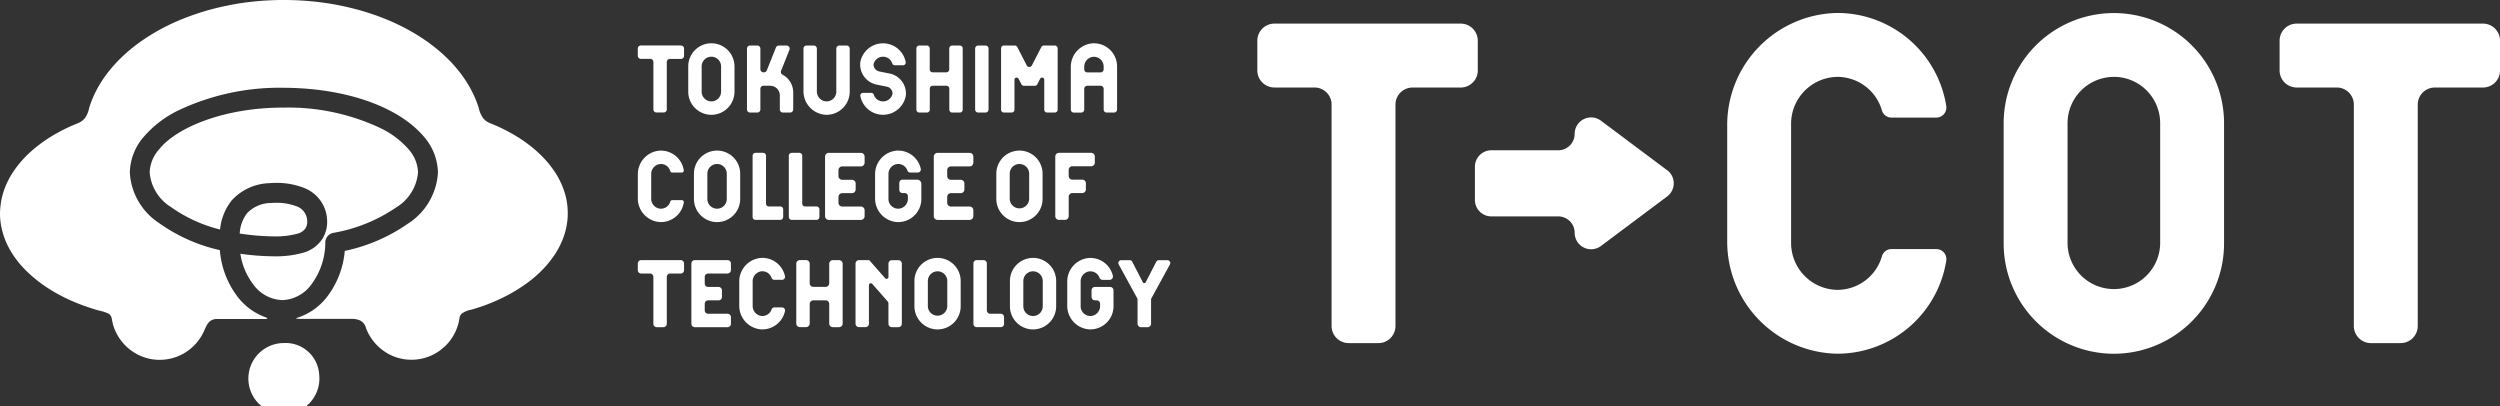
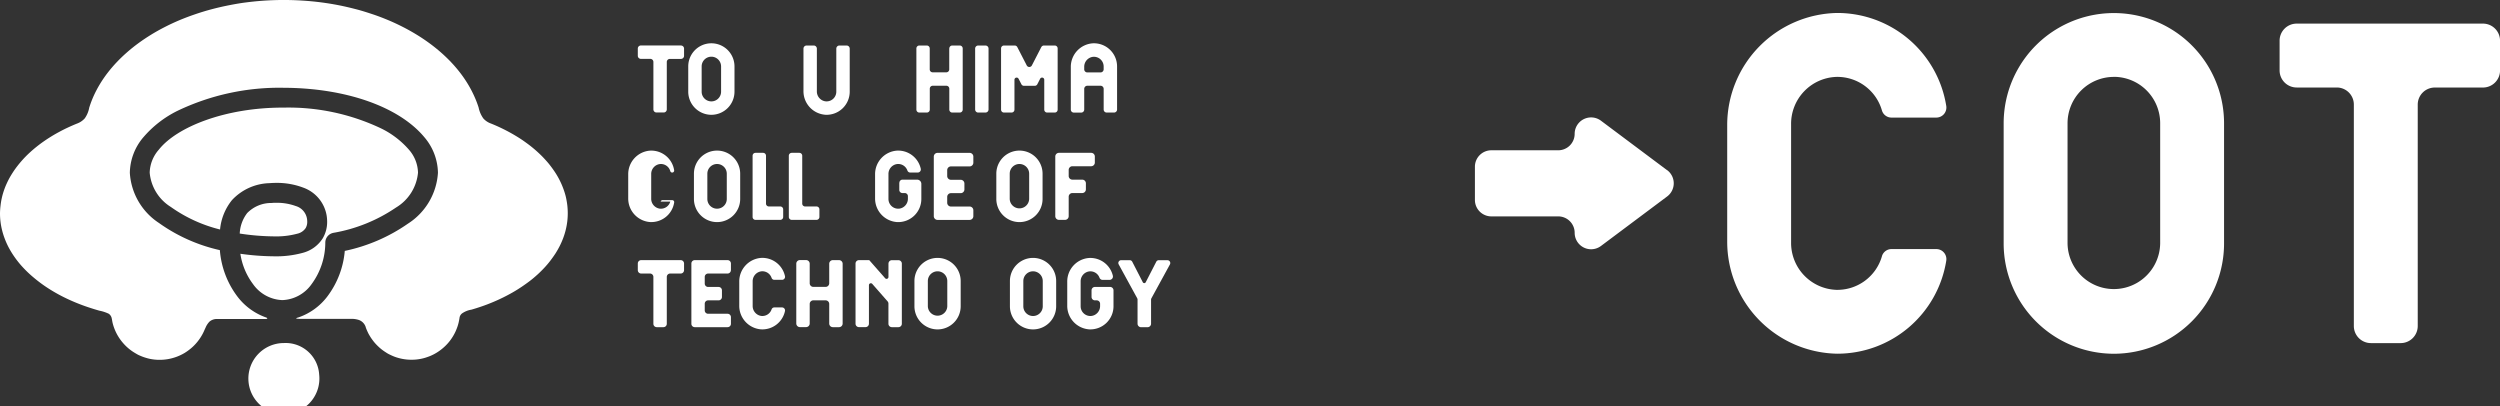
<svg xmlns="http://www.w3.org/2000/svg" data-name="グループ 1662" width="212" height="34.447">
  <rect width="100%" height="100%" fill="#333333" stroke="none" />
  <defs>
    <clipPath id="a">
      <path data-name="長方形 798" fill="#fff" d="M0 0h212v34.448H0z" />
    </clipPath>
  </defs>
  <g data-name="グループ 1659" clip-path="url(#a)" fill="#fff">
    <path data-name="パス 732" d="M179.255 29.998a9.356 9.356 0 01-9.345-9.345v-10.2a9.345 9.345 0 0118.69 0v10.2a9.355 9.355 0 01-9.345 9.345m0-23.477a3.932 3.932 0 00-3.927 3.927v10.2a3.928 3.928 0 007.855 0v-10.2a3.932 3.932 0 00-3.928-3.932" />
-     <path data-name="パス 733" d="M123.864 2.002H108.07a1.448 1.448 0 00-1.448 1.448v2.522a1.448 1.448 0 001.448 1.448h3.4a1.448 1.448 0 011.448 1.448v18.779a1.448 1.448 0 001.448 1.448h2.522a1.448 1.448 0 001.448-1.448V8.871a1.448 1.448 0 011.448-1.448h4.083a1.448 1.448 0 001.448-1.448V3.454a1.448 1.448 0 00-1.451-1.452" />
    <path data-name="パス 734" d="M210.552 2.002h-15.794a1.448 1.448 0 00-1.448 1.448v2.522a1.448 1.448 0 001.448 1.448h3.4a1.448 1.448 0 011.448 1.448v18.779a1.448 1.448 0 001.448 1.448h2.522a1.448 1.448 0 001.448-1.448V8.871a1.448 1.448 0 011.448-1.448h4.083a1.448 1.448 0 001.448-1.448V3.454a1.448 1.448 0 00-1.451-1.452" />
    <path data-name="パス 735" d="M159.589 21.728a3.933 3.933 0 01-3.89 2.85 3.98 3.98 0 01-3.814-4.006V10.527a3.979 3.979 0 013.814-4.005 3.933 3.933 0 013.89 2.849.842.842 0 00.813.6h3.8a.853.853 0 00.841-.987 9.359 9.359 0 00-9.247-7.884 9.5 9.5 0 00-9.329 9.487v9.92a9.5 9.5 0 009.329 9.487 9.36 9.36 0 009.247-7.885.853.853 0 00-.841-.987h-3.8a.842.842 0 00-.813.6" />
    <path data-name="パス 736" d="M141.373 14.434l-5.614-4.2a1.394 1.394 0 00-2.228 1.116 1.394 1.394 0 01-1.394 1.394h-5.67a1.394 1.394 0 00-1.394 1.394v2.818a1.394 1.394 0 001.394 1.394h5.671a1.394 1.394 0 011.394 1.394 1.394 1.394 0 002.228 1.116l5.614-4.2a1.394 1.394 0 000-2.233" />
    <path data-name="パス 737" d="M27.066 31.769a3.011 3.011 0 11-2.992-2.679 2.848 2.848 0 012.992 2.679" />
    <path data-name="パス 738" d="M25.193 19.822a1.161 1.161 0 00.727-.481 1.049 1.049 0 00.134-.539 1.553 1.553 0 00-.021-.254 1.345 1.345 0 00-.949-1.075 4.677 4.677 0 00-1.659-.276c-.128 0-.231 0-.3.008l-.107.008a2.843 2.843 0 00-2.058.857 3.074 3.074 0 00-.631 1.735 20.178 20.178 0 002.894.24 6.865 6.865 0 001.971-.223m-1.25 5.627a3.177 3.177 0 002.475-1.349 5.947 5.947 0 001.167-3.541.844.844 0 01.68-.813 13.489 13.489 0 005.315-2.146 3.859 3.859 0 001.866-2.966 3.063 3.063 0 00-.771-1.942 7.428 7.428 0 00-2.353-1.8 18.322 18.322 0 00-8.249-1.767h-.1c-4.844 0-8.966 1.621-10.509 3.571a3.066 3.066 0 00-.771 1.942 3.813 3.813 0 001.795 2.913 12.288 12.288 0 004.172 1.911 4.641 4.641 0 011.007-2.488 4.5 4.5 0 013.187-1.442c.023 0 .235-.023.563-.023a6.272 6.272 0 012.293.4 3.051 3.051 0 011.989 2.373 3.317 3.317 0 01.042.52 2.728 2.728 0 01-.379 1.415 2.851 2.851 0 01-1.69 1.224 8.492 8.492 0 01-2.438.294h-.015a21.272 21.272 0 01-2.837-.216 5.677 5.677 0 001.071 2.569 3.181 3.181 0 002.487 1.361m7.074 2.307c.04.115.086.226.136.336s.1.216.163.32.121.206.189.3.138.194.214.286.154.179.238.264.17.167.259.245.183.151.28.221.2.135.3.2.207.118.316.17.219.1.331.144.229.08.346.113.237.06.358.083a4.04 4.04 0 00.75.068c.128 0 .276-.006.412-.02a3.9 3.9 0 00.4-.06c.132-.027.26-.059.388-.1s.25-.083.372-.133.239-.106.353-.167a3.768 3.768 0 00.334-.2 4.19 4.19 0 00.603-.485 3.986 3.986 0 00.711-.918c.065-.114.124-.228.177-.348s.1-.24.144-.366.079-.252.109-.384.055-.261.073-.4a.573.573 0 01.207-.344 1.932 1.932 0 01.8-.322c.321-.092.635-.194.941-.3s.606-.224.9-.347.576-.253.852-.389.546-.28.805-.428.51-.305.753-.468.474-.329.7-.5.435-.351.639-.535.394-.373.575-.566.353-.393.511-.6.306-.41.442-.621a7.34 7.34 0 00.369-.646 6.9 6.9 0 00.293-.667 6.26 6.26 0 00.213-.687 6.013 6.013 0 00.131-.705 5.858 5.858 0 00.044-.719 6.065 6.065 0 00-.034-.635c-.024-.21-.058-.417-.1-.623s-.1-.409-.167-.61a6.817 6.817 0 00-.865-1.735c-.125-.183-.26-.365-.4-.542s-.3-.352-.457-.521-.33-.337-.507-.5-.362-.321-.555-.476-.394-.3-.6-.448-.423-.287-.646-.423-.451-.268-.686-.394-.478-.248-.726-.365-.5-.227-.763-.332a1.546 1.546 0 01-.653-.434 2.409 2.409 0 01-.4-.925 8.694 8.694 0 00-.396-1.018 9.6 9.6 0 00-.524-.986 10.314 10.314 0 00-.645-.941 11.4 11.4 0 00-.764-.893q-.41-.433-.873-.839c-.31-.271-.635-.532-.978-.782s-.7-.491-1.074-.719-.761-.446-1.163-.651-.818-.4-1.247-.58-.87-.349-1.323-.5-.919-.3-1.394-.423-.961-.239-1.456-.337-1-.18-1.512-.247S26.2.086 25.677.052A24.842 24.842 0 0020.908.2c-.513.063-1.017.152-1.508.249s-.981.21-1.456.336-.939.268-1.393.423-.9.322-1.323.5-.845.375-1.246.58-.792.422-1.165.652-.732.469-1.074.719-.668.511-.977.782-.6.55-.873.839a11.629 11.629 0 00-.764.893 10.353 10.353 0 00-.646.941 9.766 9.766 0 00-.523.985 8.7 8.7 0 00-.392 1.025 2.27 2.27 0 01-.378.91 1.628 1.628 0 01-.673.45q-.39.158-.763.332t-.725.365a13.337 13.337 0 00-1.332.817 11.68 11.68 0 00-1.156.924 9.216 9.216 0 00-1.363 1.563c-.122.184-.241.371-.348.561s-.2.383-.29.579a6.338 6.338 0 00-.229.595 5.932 5.932 0 00-.167.61 6.1 6.1 0 00-.1.623 5.984 5.984 0 00-.044.64 5.9 5.9 0 00.182 1.45 6.124 6.124 0 00.221.7 6.691 6.691 0 00.3.678 7.345 7.345 0 00.382.654q.21.322.456.631t.528.6q.282.294.6.572t.66.538c.229.175.47.344.719.506s.509.318.777.468.544.292.83.428.578.264.88.386.609.236.925.342.638.207.968.3a3.229 3.229 0 01.794.26.615.615 0 01.252.39c.03.131.045.263.076.39a4.086 4.086 0 00.885 1.702 4.056 4.056 0 00.863.754c.111.07.218.134.333.2s.231.114.351.163a3.632 3.632 0 00.368.131 3.9 3.9 0 00.384.1 4.135 4.135 0 002.911-.5 4.545 4.545 0 00.58-.421 3.99 3.99 0 00.497-.509 4.104 4.104 0 00.567-.906c.018-.04.074-.17.146-.322a1.6 1.6 0 01.331-.505.949.949 0 01.665-.221h3.959s.273.013.273-.039-.036-.066-.121-.1a5.213 5.213 0 01-2.42-1.781 7.492 7.492 0 01-1.478-3.92 14.242 14.242 0 01-5.172-2.309 5.47 5.47 0 01-2.462-4.257 4.758 4.758 0 011.15-3.008 9.105 9.105 0 012.884-2.237 20 20 0 019.032-1.957c5.237.021 9.756 1.6 11.912 4.194a4.75 4.75 0 011.15 3.008 5.518 5.518 0 01-2.549 4.323 14.581 14.581 0 01-5.352 2.308 7.455 7.455 0 01-1.488 3.876 5.191 5.191 0 01-2.395 1.747c-.089.036-.234.057-.234.1s.382.039.382.039h4.311a1.917 1.917 0 01.648.105.951.951 0 01.557.607" />
-     <path data-name="パス 739" d="M75.438 6.237l-.873-.178a.6.6 0 01-.486-.589.252.252 0 01.01-.067.824.824 0 011.577-.019.222.222 0 00.214.15h.7a.23.23 0 00.223-.276 1.96 1.96 0 00-3.841-.032.9.9 0 00-.015.111 1.739 1.739 0 001.391 1.837l.873.178a.59.59 0 01.475.571.263.263 0 01-.008.065.824.824 0 01-1.582.036.222.222 0 00-.214-.15h-.7a.23.23 0 00-.223.276 1.96 1.96 0 003.847 0 1.008 1.008 0 00.014-.111 1.729 1.729 0 00-1.381-1.805" />
    <path data-name="パス 740" d="M60.324 9.735a1.963 1.963 0 01-1.961-1.961V5.632a1.961 1.961 0 013.922 0v2.142a1.963 1.963 0 01-1.961 1.961m0-4.927a.825.825 0 00-.824.824v2.142a.824.824 0 101.648 0V5.632a.825.825 0 00-.824-.824" />
    <path data-name="パス 741" d="M69.996 9.732a2 2 0 01-1.862-2.015V4.124a.264.264 0 01.263-.264h.61a.264.264 0 01.263.264v3.621a.843.843 0 00.716.846.825.825 0 00.933-.817v-3.65a.264.264 0 01.263-.264h.61a.264.264 0 01.264.264v3.65a1.963 1.963 0 01-2.06 1.959" />
    <path data-name="パス 742" d="M57.747 3.856h-3.4a.261.261 0 00-.261.261v.614a.261.261 0 00.261.261h.8a.261.261 0 01.261.261v4.025a.261.261 0 00.261.261h.614a.261.261 0 00.261-.261V5.256a.261.261 0 01.261-.261h.942a.261.261 0 00.261-.261V4.12a.261.261 0 00-.261-.261" />
    <path data-name="パス 743" d="M80.496 4.109v1.775a.249.249 0 01-.249.249H79.09a.249.249 0 01-.249-.249V4.109a.249.249 0 00-.249-.249h-.634a.249.249 0 00-.249.249v5.186a.249.249 0 00.249.249h.639a.249.249 0 00.249-.249V7.52a.249.249 0 01.249-.249h1.157a.249.249 0 01.249.249v1.775a.249.249 0 00.249.249h.638a.249.249 0 00.25-.249V4.109a.249.249 0 00-.25-.249h-.638a.249.249 0 00-.249.249" />
    <path data-name="パス 744" d="M92.673 3.673a2 2 0 00-1.868 2.021v3.6a.254.254 0 00.254.254h.628a.255.255 0 00.255-.254V7.537a.266.266 0 01.266-.266h1.117a.266.266 0 01.266.266V9.29a.254.254 0 00.254.254h.628a.255.255 0 00.255-.254V5.632a1.963 1.963 0 00-2.055-1.959m-.731 2.2v-.2a.847.847 0 01.72-.851.825.825 0 01.928.818v.236a.266.266 0 01-.266.266h-1.117a.266.266 0 01-.266-.266" />
    <path data-name="パス 745" d="M83.569 9.545h-.618a.259.259 0 01-.259-.259V4.119a.259.259 0 01.259-.259h.618a.259.259 0 01.259.259v5.166a.259.259 0 01-.259.259" />
-     <path data-name="パス 746" d="M66.238 5.998l.708-1.776a.261.261 0 00-.243-.358h-.661a.262.262 0 00-.243.165l-.773 1.94a.261.261 0 01-.243.165h-.042a.261.261 0 01-.261-.261V4.121a.261.261 0 00-.261-.261h-.614a.261.261 0 00-.261.261v5.162a.261.261 0 00.261.261h.614a.261.261 0 00.261-.261V7.532a.261.261 0 01.261-.261h.568a.82.82 0 01.82.82v1.193a.261.261 0 00.261.261h.614a.261.261 0 00.261-.261V7.829a1.7 1.7 0 00-.912-1.5.262.262 0 01-.116-.33" />
    <path data-name="パス 747" d="M88.303 3.993l-.8 1.554a.245.245 0 01-.436 0l-.8-1.554a.246.246 0 00-.218-.133h-.914a.245.245 0 00-.245.245v5.194a.245.245 0 00.245.245h.646a.245.245 0 00.245-.245V6.765a.185.185 0 01.35-.085l.239.465a.245.245 0 00.218.133h.914a.246.246 0 00.218-.133l.238-.465a.185.185 0 01.35.085v2.534a.245.245 0 00.245.245h.646a.245.245 0 00.245-.245V4.105a.245.245 0 00-.245-.245h-.921a.245.245 0 00-.218.133" />
    <path data-name="パス 748" d="M92.842 13.785v-.513a.312.312 0 00-.312-.312H89.8a.312.312 0 00-.312.312v5.061a.312.312 0 00.312.312h.513a.312.312 0 00.312-.312v-1.65a.311.311 0 01.312-.312h.835a.312.312 0 00.312-.312v-.513a.312.312 0 00-.312-.312h-.835a.312.312 0 01-.312-.312v-.513a.312.312 0 01.312-.312h1.593a.312.312 0 00.312-.312" />
    <path data-name="パス 749" d="M86.45 18.834a1.964 1.964 0 01-1.962-1.961v-2.142a1.961 1.961 0 013.922 0v2.142a1.963 1.963 0 01-1.961 1.961m0-4.927a.825.825 0 00-.825.824v2.142a.825.825 0 001.649 0v-2.142a.825.825 0 00-.824-.824" />
    <path data-name="パス 750" d="M68.029 17.261v-4.054a.247.247 0 00-.247-.247h-.643a.247.247 0 00-.247.247v5.191a.247.247 0 00.247.247h2.1a.247.247 0 00.247-.247v-.643a.247.247 0 00-.247-.247h-.965a.247.247 0 01-.247-.247" />
    <path data-name="パス 751" d="M64.957 17.261v-4.054a.247.247 0 00-.247-.247h-.643a.247.247 0 00-.247.247v5.191a.247.247 0 00.247.247h2.1a.247.247 0 00.247-.247v-.643a.247.247 0 00-.247-.247h-.965a.247.247 0 01-.247-.247" />
-     <path data-name="パス 752" d="M73.319 13.78v-.5a.317.317 0 00-.317-.317h-2.72a.317.317 0 00-.317.317v5.051a.317.317 0 00.317.317h2.72a.317.317 0 00.317-.317v-.5a.317.317 0 00-.317-.317h-1.583a.317.317 0 01-.317-.317v-.5a.317.317 0 01.317-.317h.825a.317.317 0 00.317-.317v-.5a.317.317 0 00-.317-.317h-.825a.317.317 0 01-.317-.317v-.5a.317.317 0 01.317-.317h1.583a.317.317 0 00.317-.317" />
    <path data-name="パス 753" d="M82.54 13.78v-.5a.317.317 0 00-.317-.317h-2.72a.317.317 0 00-.317.317v5.051a.317.317 0 00.317.317h2.72a.317.317 0 00.317-.317v-.5a.317.317 0 00-.317-.317H80.64a.317.317 0 01-.317-.317v-.5a.317.317 0 01.317-.317h.825a.317.317 0 00.317-.317v-.5a.317.317 0 00-.317-.317h-.825a.317.317 0 01-.317-.317v-.5a.317.317 0 01.317-.317h1.583a.317.317 0 00.317-.317" />
    <path data-name="パス 754" d="M60.807 18.834a1.963 1.963 0 01-1.961-1.961v-2.142a1.961 1.961 0 013.922 0v2.142a1.963 1.963 0 01-1.961 1.961m0-4.927a.825.825 0 00-.824.824v2.142a.824.824 0 001.648 0v-2.142a.825.825 0 00-.824-.824" />
-     <path data-name="パス 755" d="M56.84 17.096a.825.825 0 01-.911.594.845.845 0 01-.707-.847v-2.08a.845.845 0 01.707-.847.825.825 0 01.911.594.167.167 0 00.161.123h.816a.169.169 0 00.167-.192 1.962 1.962 0 00-2.07-1.665 2 2 0 00-1.825 2.007v2.034a2 2 0 001.828 2.011 1.962 1.962 0 002.07-1.665.169.169 0 00-.167-.192h-.816a.167.167 0 00-.161.123" />
+     <path data-name="パス 755" d="M56.84 17.096a.825.825 0 01-.911.594.845.845 0 01-.707-.847v-2.08a.845.845 0 01.707-.847.825.825 0 01.911.594.167.167 0 00.161.123a.169.169 0 00.167-.192 1.962 1.962 0 00-2.07-1.665 2 2 0 00-1.825 2.007v2.034a2 2 0 001.828 2.011 1.962 1.962 0 002.07-1.665.169.169 0 00-.167-.192h-.816a.167.167 0 00-.161.123" />
    <path data-name="パス 756" d="M76.26 15.499v.607a.265.265 0 00.265.265h.2a.265.265 0 01.265.265v.209a.843.843 0 01-.716.846.826.826 0 01-.933-.817v-2.111a.846.846 0 01.707-.848.825.825 0 01.9.548.259.259 0 00.246.169h.628a.265.265 0 00.26-.319 1.961 1.961 0 00-2.046-1.538 2 2 0 00-1.829 2.011v2.031a2 2 0 001.863 2.015 1.963 1.963 0 002.06-1.959v-1.28a.359.359 0 00-.359-.359h-1.238a.265.265 0 00-.265.265" />
    <path data-name="パス 757" d="M61.983 22.91v-.565a.286.286 0 00-.286-.286h-2.782a.286.286 0 00-.286.286v5.113a.286.286 0 00.286.286h2.782a.286.286 0 00.286-.286v-.565a.286.286 0 00-.286-.286h-1.649a.286.286 0 01-.286-.286v-.565a.286.286 0 01.286-.286h.887a.286.286 0 00.286-.286v-.564a.286.286 0 00-.286-.286h-.887a.286.286 0 01-.286-.286v-.565a.286.286 0 01.286-.286h1.645a.286.286 0 00.286-.286" />
    <path data-name="パス 758" d="M70.318 22.366v1.655a.307.307 0 01-.307.307H68.97a.307.307 0 01-.307-.307v-1.66a.307.307 0 00-.307-.307h-.524a.307.307 0 00-.307.307v5.071a.307.307 0 00.307.307h.524a.307.307 0 00.307-.307v-1.656a.307.307 0 01.307-.307h1.041a.307.307 0 01.307.307v1.661a.307.307 0 00.307.307h.524a.307.307 0 00.307-.307v-5.071a.307.307 0 00-.307-.307h-.524a.307.307 0 00-.307.307" />
-     <path data-name="パス 759" d="M83.684 26.329v-3.992a.278.278 0 00-.278-.278h-.581a.278.278 0 00-.278.278v5.128a.278.278 0 00.278.278h2.04a.278.278 0 00.278-.278v-.581a.278.278 0 00-.278-.278h-.9a.278.278 0 01-.278-.278" />
    <path data-name="パス 760" d="M79.505 27.934a1.963 1.963 0 01-1.961-1.961v-2.142a1.961 1.961 0 013.922 0v2.142a1.963 1.963 0 01-1.961 1.961m0-4.927a.825.825 0 00-.824.824v2.142a.825.825 0 001.649 0v-2.142a.825.825 0 00-.824-.824" />
    <path data-name="パス 761" d="M87.602 27.934a1.963 1.963 0 01-1.961-1.961v-2.142a1.961 1.961 0 013.922 0v2.142a1.963 1.963 0 01-1.961 1.961m0-4.927a.825.825 0 00-.824.824v2.142a.824.824 0 001.648 0v-2.142a.825.825 0 00-.824-.824" />
    <path data-name="パス 762" d="M65.431 26.233a.825.825 0 01-.893.556.849.849 0 01-.712-.854v-2.07a.849.849 0 01.712-.853.824.824 0 01.893.555.247.247 0 00.237.162h.649a.255.255 0 00.25-.306 1.961 1.961 0 00-2.043-1.551 2 2 0 00-1.835 2.017v2.022a2 2 0 001.835 2.017 1.962 1.962 0 002.043-1.552.255.255 0 00-.25-.306h-.649a.247.247 0 00-.237.162" />
    <path data-name="パス 763" d="M98.992 22.064h-.726a.24.24 0 00-.214.13l-.894 1.739a.14.14 0 01-.249 0l-.894-1.739a.24.24 0 00-.214-.13h-.726a.24.24 0 00-.211.355l1.571 2.873a.242.242 0 01.029.115v2.041a.3.3 0 00.3.3h.546a.3.3 0 00.3-.3V25.41a.238.238 0 01.03-.115l1.571-2.873a.24.24 0 00-.211-.355" />
    <path data-name="パス 764" d="M75.341 22.349v1.139a.161.161 0 01-.281.106l-1.348-1.534h-.873a.29.29 0 00-.29.29v5.1a.29.29 0 00.29.29h.557a.29.29 0 00.29-.29v-3.271a.161.161 0 01.281-.106l1.3 1.482a.29.29 0 01.072.191v1.708a.29.29 0 00.29.29h.557a.29.29 0 00.29-.29v-5.1a.29.29 0 00-.29-.29h-.553a.29.29 0 00-.29.29" />
    <path data-name="パス 765" d="M92.563 24.622v.559a.289.289 0 00.289.289h.147a.289.289 0 01.289.289v.185a.844.844 0 01-.716.846.825.825 0 01-.933-.817v-2.108a.845.845 0 01.707-.847.824.824 0 01.891.532.286.286 0 00.269.185h.582a.288.288 0 00.283-.348 1.961 1.961 0 00-2.04-1.509 2 2 0 00-1.829 2.011v2.026a2 2 0 001.863 2.015 1.963 1.963 0 002.06-1.959v-1.35a.289.289 0 00-.289-.289h-1.284a.289.289 0 00-.289.289" />
    <path data-name="パス 766" d="M57.722 22.059h-3.35a.286.286 0 00-.286.286v.565a.286.286 0 00.286.286h.749a.286.286 0 01.286.286v3.976a.286.286 0 00.286.286h.565a.286.286 0 00.286-.286v-3.976a.286.286 0 01.286-.286h.892a.286.286 0 00.286-.286v-.565a.286.286 0 00-.286-.286" />
  </g>
</svg>